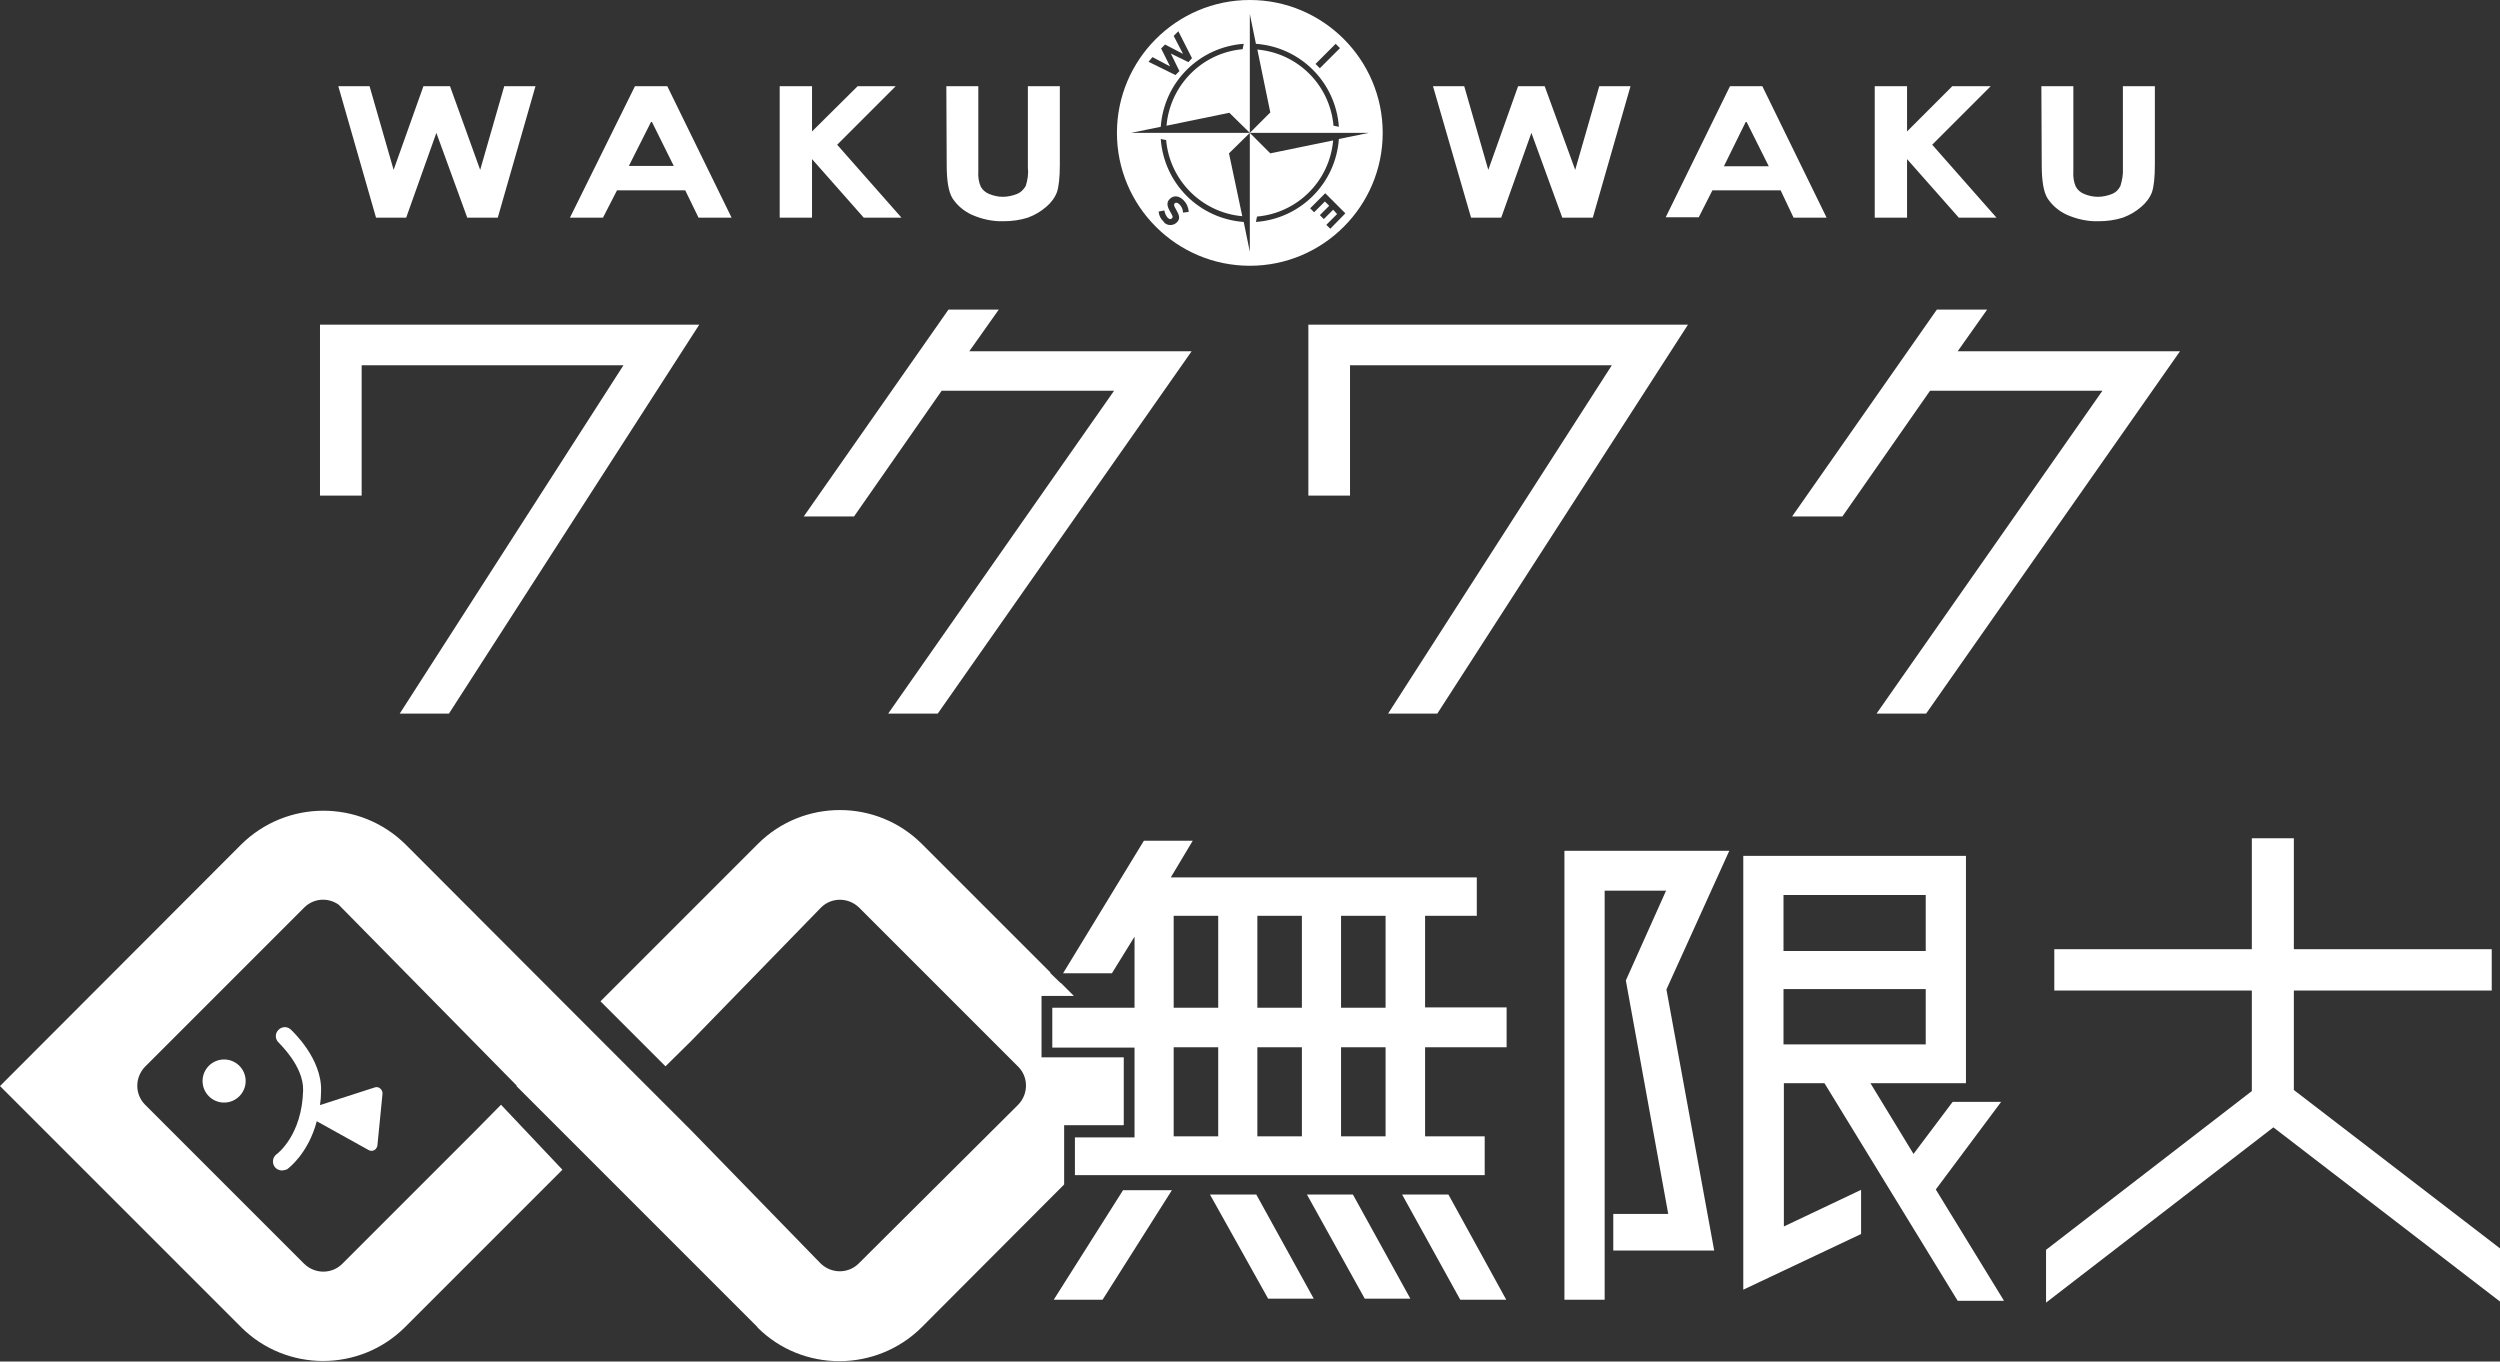
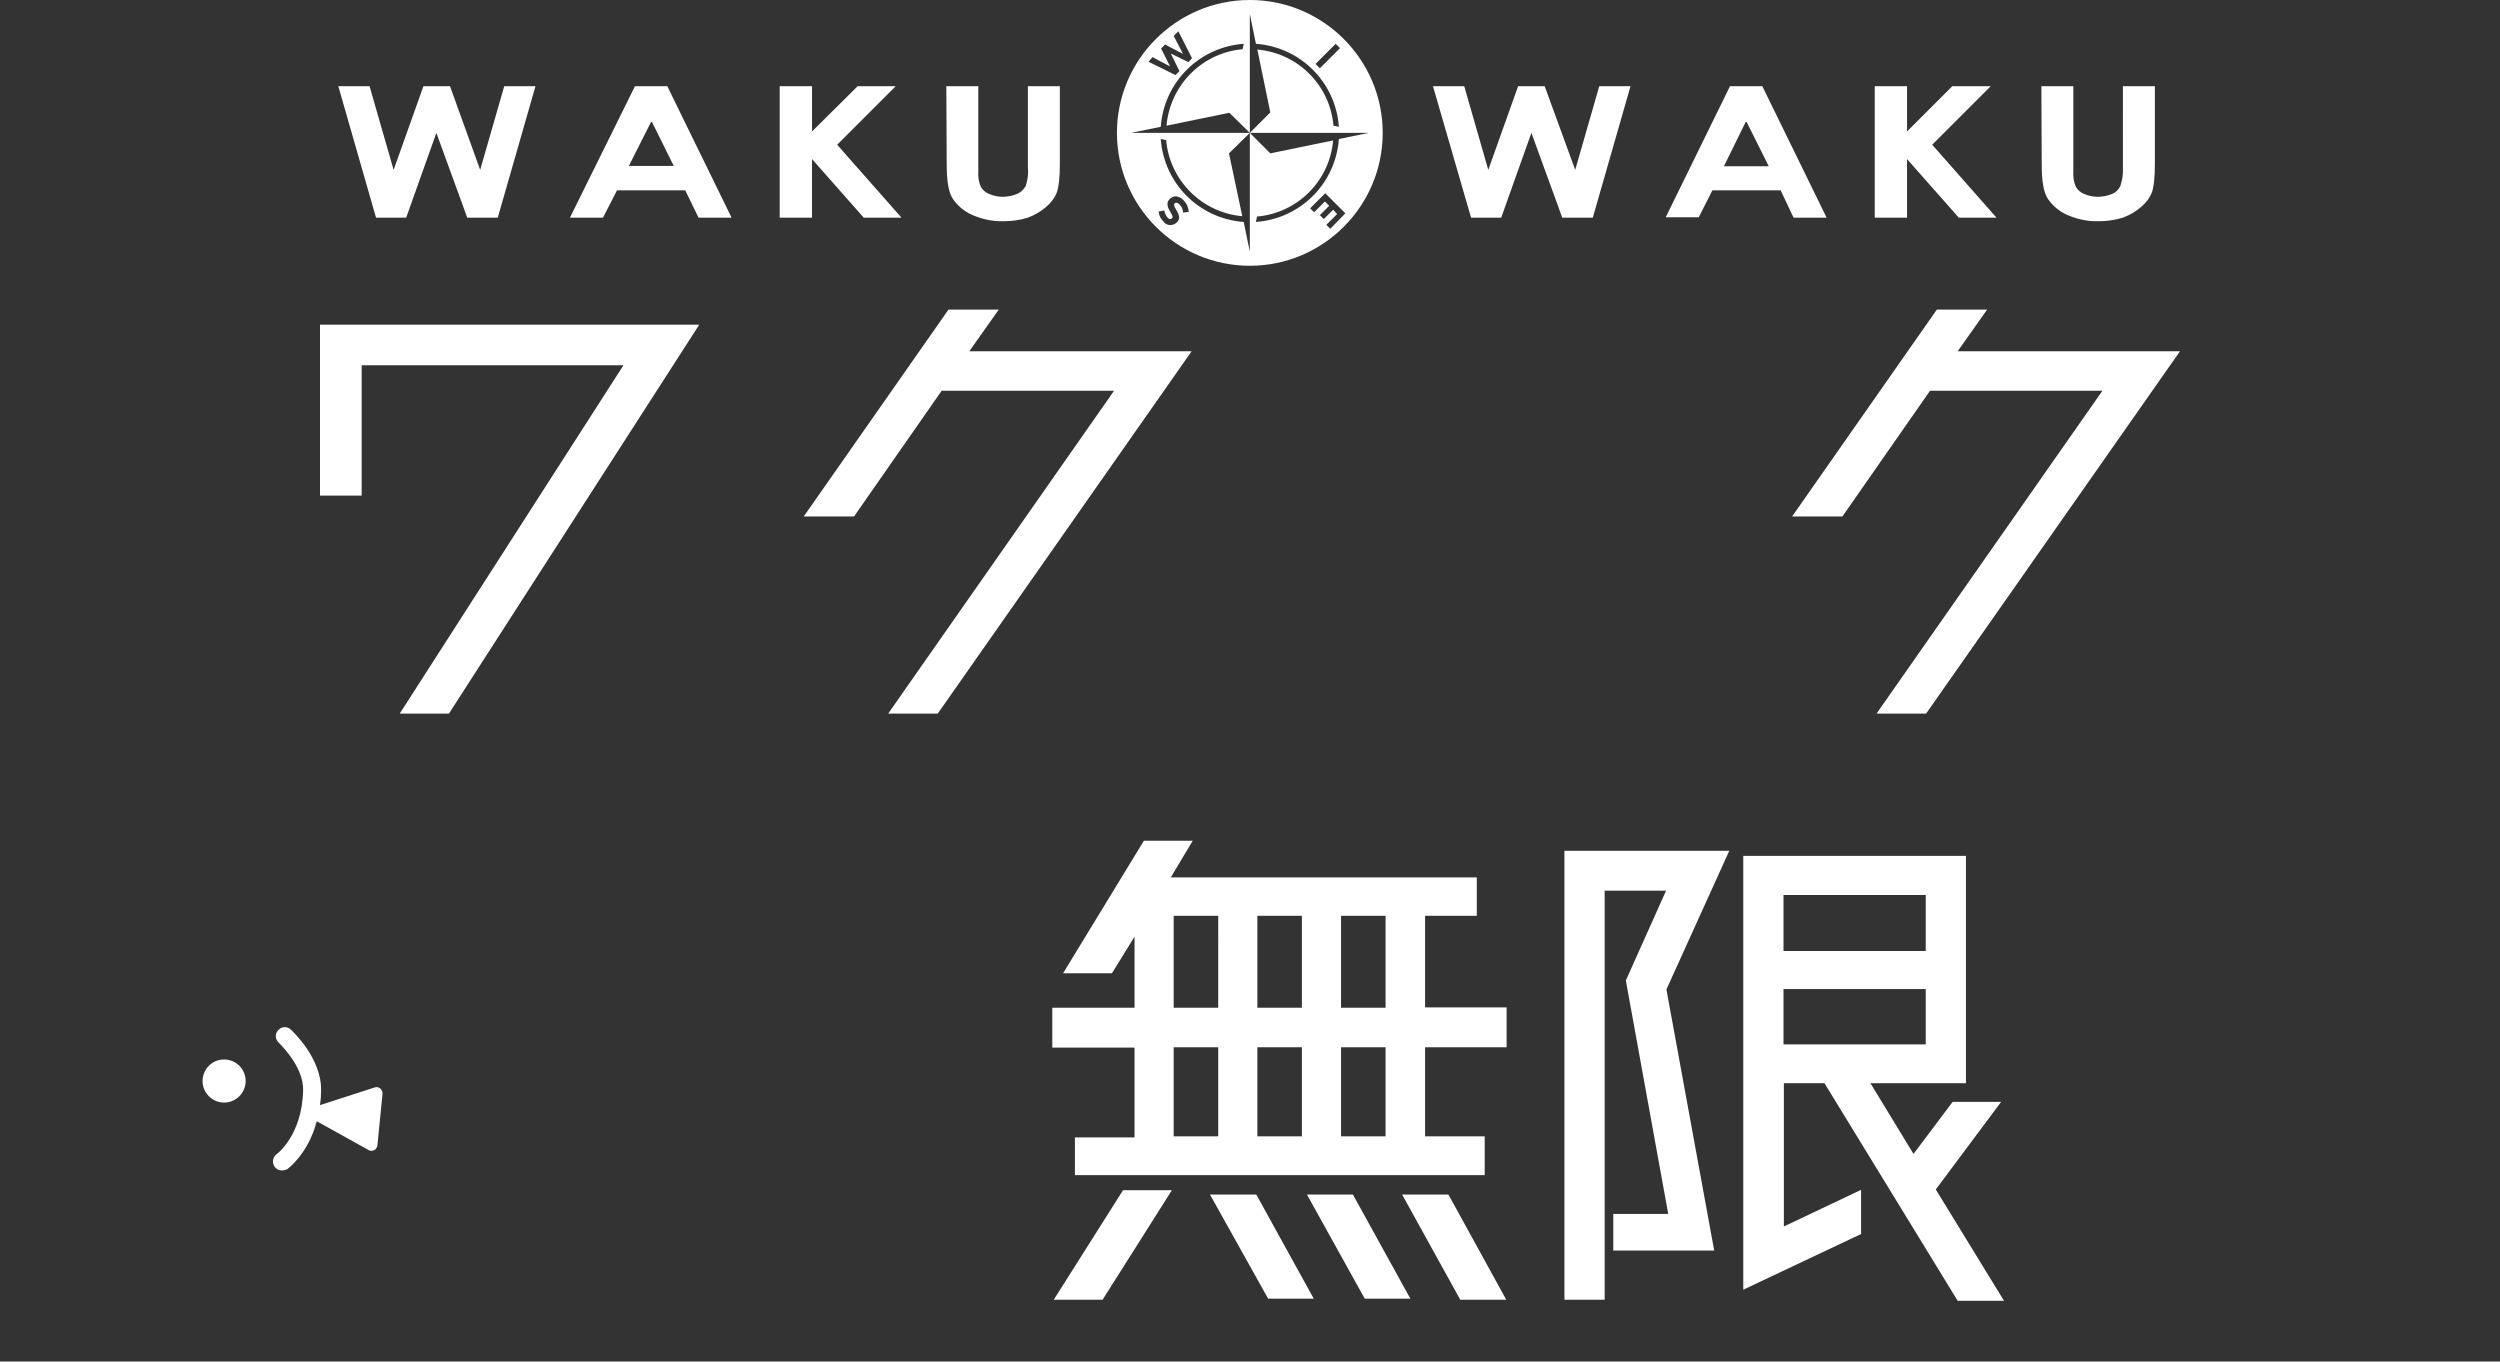
<svg xmlns="http://www.w3.org/2000/svg" version="1.1" id="レイヤー_1" x="0px" y="0px" viewBox="0 0 696.1 379.1" style="enable-background:new 0 0 696.1 379.1;" xml:space="preserve">
  <rect x="0" y="0" width="696.1" height="379.1" fill="#333333" stroke="none" />
  <style type="text/css">
	.st0{display:none;fill:#420C0C;stroke:#000000;stroke-miterlimit:10;}
	.st1{fill:#FFFFFF;}
	.st2{fill:none;}
</style>
  <rect x="-169" y="-52" class="st0" width="993" height="518" />
  <title>キャッチ</title>
  <g>
    <g id="レイヤー_1-2">
      <path class="st1" d="M89.1,90.4h105.6L125,198.7h-13.7l62.3-97h-72.9V138H89.1V90.4z" />
      <path class="st1" d="M331.8,97.8l-70.7,100.9h-13.8l62.9-89.9h-48l-24.4,35h-14l40.3-57.6h14l-8.2,11.6L331.8,97.8z" />
-       <path class="st1" d="M364.3,90.4H470l-69.8,108.3h-13.7l62.3-97h-72.9V138h-11.6V90.4z" />
      <path class="st1" d="M607,97.8l-70.7,100.9h-13.8l62.9-89.9h-48l-24.4,35h-14l40.3-57.6h14l-8.2,11.6L607,97.8z" />
      <polygon class="st2" points="312.9,313.4 312.8,313.5 312.9,313.5   " />
      <polygon class="st1" points="307,361.9 293.4,361.9 312.7,331.4 326.3,331.4   " />
      <polygon class="st1" points="365.8,361.6 353.1,361.6 336.9,332.6 349.8,332.6   " />
      <polygon class="st1" points="392.7,361.6 380,361.6 363.9,332.6 376.7,332.6   " />
      <polygon class="st1" points="406.6,361.9 390.4,332.6 403.3,332.6 419.4,361.9   " />
      <path class="st1" d="M419.5,291.6v-11.1h-22.7V255h14.4v-10.7H326l6.1-10.2h-13.6L296,271h13.6l6.3-10.2v19.8l-22.9,0v11.1h20h0.1    h2.8v2.8v0.1v15.8v0.2v6.1h-6.1h-10.5l0,10.5h114.1v-10.8h-16.6v-24.8H419.5z M339.2,316.4h-12.4v-24.8h12.4V316.4z M339.2,280.6    h-12.4V255h12.4V280.6z M362.5,316.4h-12.4v-24.8h12.4V316.4z M362.5,280.6h-12.4V255h12.4V280.6z M385.8,316.4h-12.4v-24.8h12.4    V316.4z M385.8,280.6h-12.4V255h12.4V280.6z" />
-       <path class="st1" d="M296.3,329.8l-39.6,39.7c-12.6,12.6-33.2,12.7-45.8,0.1l0-0.1l-49-49l0,0l-10-10l0,0l-8.1-8.1l0.1-0.1    l-49.6-50.4l0,0c-3-2.1-7-1.8-9.6,0.8L40.4,297c-2.9,3-2.9,7.7,0,10.6l44.3,44.3c3,2.9,7.7,2.9,10.6,0l37.1-37.1l7.1-7.2    l17.1,18.1l-43.8,43.8c-12.6,12.6-33.1,12.6-45.7,0L0,302.4l67.1-67.2c12.7-12.6,33.1-12.6,45.8-0.1l56.3,56.4l10.8,10.8l0,0    l12.4,12.4l36.1,37.1c3,2.9,7.7,2.9,10.6,0l44.4-44.2c2.9-3,2.9-7.7,0-10.6l-44.3-44.3c-3-2.9-7.7-2.9-10.6,0l-36.1,37.1l-7.2,7.1    l-18.1-18.1l43.8-43.8c12.6-12.6,33.1-12.6,45.7,0l35.8,35.8l-0.1,0.1l2.9,2.8h0.1l3.6,3.6h-9v17.1h22.9v18.8l-0.1,0.1h-16.5v3    V329.8z" />
      <path class="st1" d="M557.2,306.8h-13.5l-10.9,14.5l-12-19.7h26.6v-63.3h-62v120.8l32.8-15.5v-12.3l-21.5,10.2v-39.9H508    l37.1,60.6H558l-19-31L557.2,306.8z M496.6,249.2h39.6v15.6h-39.6V249.2z M496.6,290.8v-15.4h39.6v15.4H496.6z" />
      <polygon class="st1" points="435.6,361.9 446.8,361.9 446.8,248 463.9,248 452.7,273 464.5,338 449.2,338 449.2,348.2     477.3,348.2 464,275.5 481.5,236.9 435.6,236.9   " />
-       <polygon class="st1" points="638.7,275.8 693.8,275.8 693.8,264.3 638.7,264.3 638.7,233.4 627,233.4 627,264.3 572,264.3     572,275.8 627,275.8 627,303.8 569.7,348 569.7,362.7 633,313.9 696.1,362.4 696.1,347.6 638.7,303.5   " />
      <path class="st1" d="M94.2,24h8.7l6.7,23.3l8.3-23.3h7.4l8.4,23.3l6.7-23.3h8.7l-10.5,36.6h-8.5L121.5,37l-8.4,23.6h-8.4L94.2,24z    " />
      <path class="st1" d="M176.8,24h9l17.9,36.6h-9.2l-3.7-7.6h-19l-3.9,7.6h-9.2L176.8,24z M181.4,33.7l-6.3,12.5h12.5L181.4,33.7z" />
      <path class="st1" d="M217.1,24h9v12.6L238.8,24h10.6l-16.3,16.3L251,60.6h-10.5l-14.4-16.3v16.3h-9V24z" />
      <path class="st1" d="M263.5,24h8.9v23.7c-0.1,1.5,0.1,3,0.7,4.3c0.5,0.9,1.3,1.6,2.3,2c1.2,0.5,2.5,0.8,3.8,0.8    c1.4,0,2.7-0.3,4-0.8c1-0.4,1.8-1.2,2.4-2.2c0.5-1.6,0.8-3.3,0.6-5V24h8.9v21.8c0,3.7-0.3,6.2-0.8,7.7c-0.6,1.6-1.7,3-3,4.1    c-1.5,1.3-3.2,2.3-5.1,3c-2.2,0.7-4.5,1-6.8,1c-3,0.1-6.1-0.6-8.8-1.8c-2.2-1-4.1-2.6-5.4-4.6c-1.1-1.8-1.6-4.9-1.6-9.3L263.5,24z    " />
      <path class="st1" d="M399,24h8.7l6.7,23.3l8.3-23.3h7.4l8.5,23.3l6.7-23.3h8.7l-10.5,36.6H435L426.4,37L418,60.6h-8.4L399,24z" />
      <path class="st1" d="M481.7,24h9l17.9,36.6h-9.2l-3.6-7.6h-19l-3.8,7.5h-9.2L481.7,24z M486.2,33.7L480,46.3h12.5L486.2,33.7z" />
      <path class="st1" d="M522,24h9v12.6L543.6,24h10.7L538,40.3l17.9,20.3h-10.5L531,44.3v16.3h-9V24z" />
      <path class="st1" d="M568.4,24h8.9v23.7c-0.1,1.5,0.1,3,0.7,4.3c0.5,0.9,1.3,1.6,2.3,2c1.2,0.5,2.5,0.8,3.8,0.8    c1.4,0,2.7-0.3,4-0.8c1-0.4,1.8-1.2,2.3-2.2c0.5-1.6,0.8-3.3,0.7-5V24h8.9v21.8c0,3.7-0.3,6.2-0.8,7.7c-0.6,1.6-1.7,3-3,4.1    c-1.5,1.3-3.2,2.3-5.1,3c-2.2,0.7-4.5,1-6.8,1c-3,0.1-6.1-0.6-8.8-1.8c-2.2-1-4.1-2.6-5.4-4.6c-1.1-1.8-1.6-4.9-1.6-9.3L568.4,24z    " />
      <circle class="st1" cx="62.4" cy="301" r="6" />
      <path class="st1" d="M105,302.7c-0.2,0-0.5,0-0.7,0.1l-15.2,4.9c0.2-1.3,0.3-2.6,0.3-3.9c0.3-9.1-8.1-16.8-8.4-17.1    c-1-1-2.6-0.9-3.5,0.1c-1,1-0.9,2.6,0.1,3.5c0,0.1,7,6.5,6.8,13.3c-0.3,12.4-7.1,17.6-7.4,17.8c-0.6,0.4-1,1.2-1,2    c0,1.4,1.1,2.5,2.5,2.5c0.5,0,1-0.2,1.4-0.3c0.3-0.2,5.9-4.3,8.3-13.4l14.4,8c0.8,0.5,1.9,0.2,2.3-0.7c0.1-0.2,0.2-0.4,0.2-0.7    l1.4-14.2C106.6,303.7,105.9,302.8,105,302.7z" />
-       <path class="st2" d="M371.3,35l1.5,0.3c-0.8-12.3-10.7-22.2-23-23l0.3,1.5C361.4,14.8,370.3,23.7,371.3,35z" />
      <path class="st2" d="M324.8,39l-1.5-0.3c0.9,12.4,10.7,22.2,23.1,23.1l-0.3-1.5C334.7,59.2,325.8,50.3,324.8,39z" />
-       <path class="st2" d="M346,13.8l0.3-1.5c-12.4,0.9-22.2,10.7-23.1,23.1l1.5-0.3C325.8,23.7,334.7,14.8,346,13.8z" />
      <path class="st2" d="M372.8,38.7l-1.5,0.3c-1,11.3-9.9,20.2-21.2,21.2l-0.3,1.5C362.1,60.9,372,51.1,372.8,38.7z" />
      <path class="st1" d="M348,0c-20.4,0-37,16.6-37,37s16.6,37,37,37s37-16.6,37-37S368.4,0,348,0z M371.9,12.2l1.2,1.2l-5.6,5.6    l-1.2-1.2L371.9,12.2z M320.9,15.9l4.9,2.6l-2.5-5l1.1-1.1l5,2.6l-2.6-5l1.3-1.3l3.8,7.5l-1,1.1l-4.9-2.4l2.4,4.9l-1.1,1.1    l-7.5-3.7L320.9,15.9z M329.4,59.2c0-0.9-0.4-1.7-1-2.3c-0.5-0.5-1-0.6-1.3-0.3l0,0c-0.3,0.3-0.3,0.7,0.4,1.8    c0.8,1.4,1.3,2.5,0.1,3.6l0,0c-1,0.9-2.6,0.9-3.5-0.1c0-0.1-0.1-0.1-0.1-0.2c-0.8-0.7-1.3-1.7-1.4-2.8l1.6-0.3    c0.1,0.7,0.4,1.4,0.9,2c0.5,0.5,0.9,0.5,1.2,0.2l0,0c0.4-0.4,0.2-0.7-0.5-1.9c-0.8-1.4-1.1-2.5-0.1-3.5l0,0    c1.1-1.1,2.6-0.9,3.8,0.3c0.9,0.9,1.4,2,1.5,3.3L329.4,59.2z M353.7,42.7L348,37v33.1l-1.7-8.3c-12.4-0.9-22.2-10.7-23.1-23.1    l1.5,0.3c1,11.3,10,20.2,21.2,21.2l-3.7-17.5L348,37h-33.1l8.3-1.7c0.9-12.4,10.7-22.2,23.1-23.1l-0.3,1.5    c-11.3,1-20.2,10-21.2,21.3l17.5-3.6L348,37V3.9l1.7,8.3c12.4,0.9,22.2,10.7,23.1,23.1l-1.5-0.3c-1-11.3-9.9-20.2-21.2-21.2    l3.6,17.5L348,37h33.1l-8.3,1.7c-0.9,12.4-10.7,22.2-23.1,23.1l0.3-1.5c11.3-1,20.2-9.9,21.2-21.2L353.7,42.7z M370.4,63.7    l-1.1-1.1l3-3l-1.1-1.2l-2.6,2.6l-1.1-1.1l2.6-2.6l-1.2-1.2l-3,3l-1.1-1.1l4.2-4.2l5.6,5.6L370.4,63.7z" />
    </g>
  </g>
</svg>